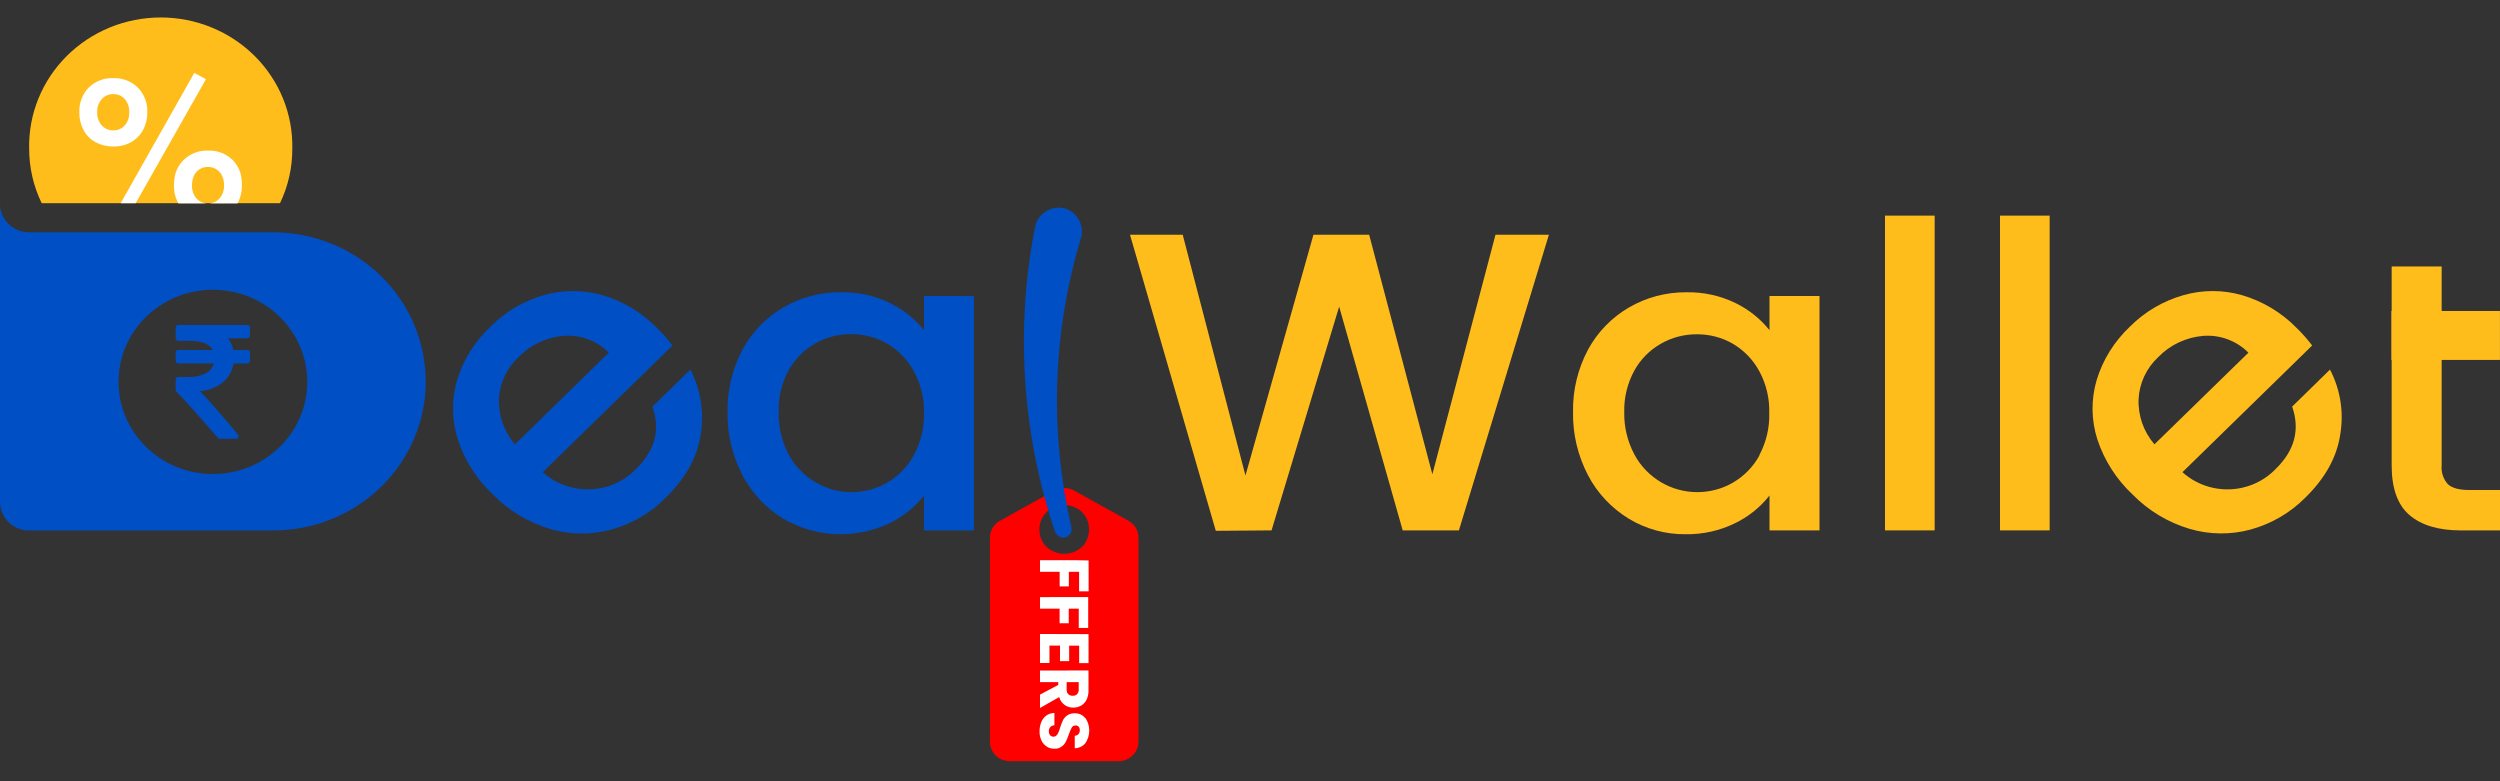
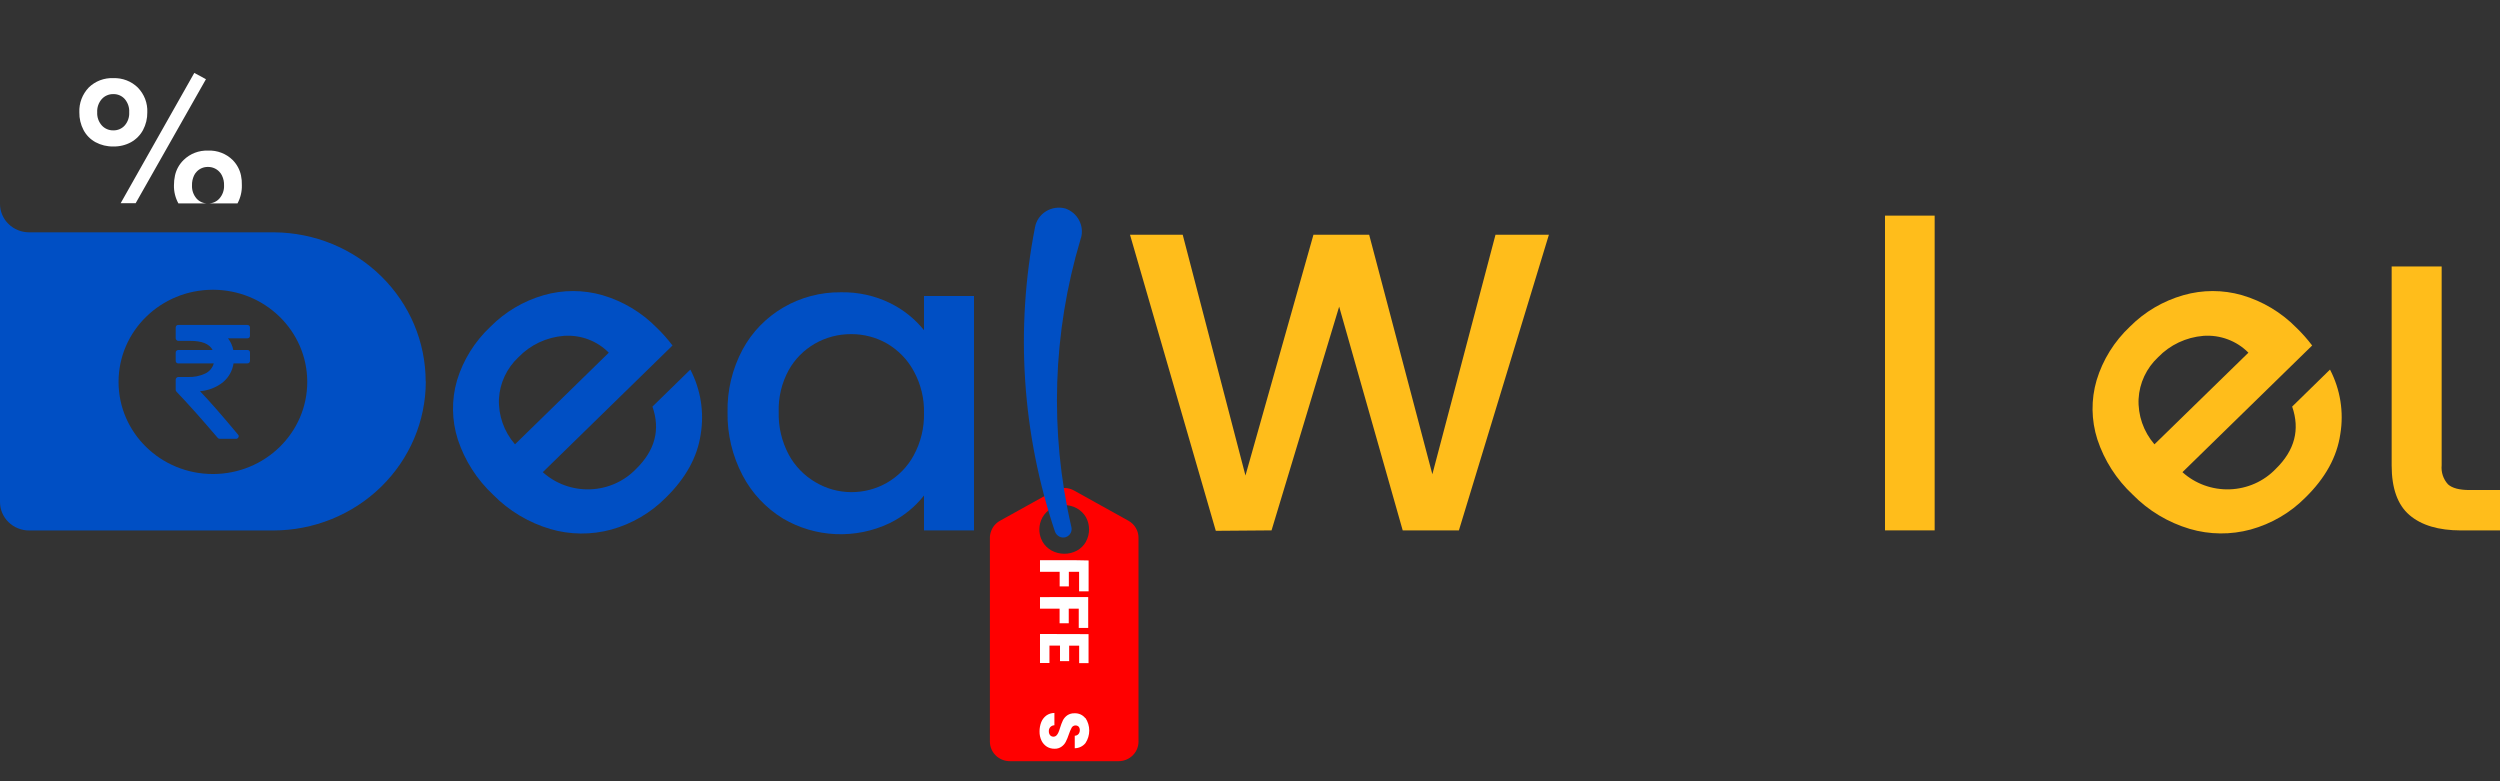
<svg xmlns="http://www.w3.org/2000/svg" width="160" height="50" viewBox="0 0 160 50" fill="none">
  <rect x="0" y="0" width="160" height="50" fill="#333333" stroke="none" />
  <path d="M72.221 33.328L68.746 31.397C68.482 31.248 68.171 31.198 67.872 31.256C67.734 31.282 67.601 31.329 67.478 31.397L66.112 32.156L64 33.328C63.736 33.474 63.535 33.708 63.434 33.988C63.38 34.124 63.352 34.269 63.353 34.416V47.466C63.353 47.797 63.488 48.115 63.728 48.35C63.968 48.584 64.294 48.716 64.633 48.716H71.584C71.923 48.716 72.249 48.584 72.489 48.35C72.729 48.115 72.864 47.797 72.864 47.466V34.416C72.865 34.195 72.805 33.978 72.692 33.787C72.579 33.596 72.417 33.438 72.221 33.328ZM69.501 34.672C69.367 34.906 69.171 35.1 68.934 35.234C68.684 35.371 68.402 35.442 68.115 35.441C67.827 35.44 67.544 35.368 67.293 35.231C67.056 35.097 66.859 34.904 66.723 34.672C66.684 34.602 66.65 34.528 66.621 34.453C66.554 34.272 66.519 34.081 66.518 33.888C66.518 33.614 66.588 33.344 66.723 33.103C66.857 32.868 67.054 32.672 67.293 32.538C67.543 32.397 67.827 32.324 68.115 32.328C68.396 32.324 68.672 32.394 68.916 32.529C69.16 32.665 69.362 32.862 69.501 33.1C69.631 33.341 69.7 33.609 69.7 33.881C69.7 34.154 69.631 34.422 69.501 34.663V34.672Z" fill="#FF0000" />
  <path d="M68.8 35.853H66.56V36.594H67.818V37.531H68.406V36.594H69.062V37.844H69.671V35.869L68.8 35.853Z" fill="white" />
  <path d="M66.56 38.215V38.953H67.814V39.891H68.4V38.953H69.04V40.187H69.645V38.212L66.56 38.215Z" fill="white" />
  <path d="M66.56 40.575V42.434H67.165V41.319H67.84V42.312H68.426V41.322H69.066V42.441H69.667V40.584L66.56 40.575Z" fill="white" />
-   <path d="M66.56 42.916V43.656H67.731V43.831L66.56 44.456V45.312L67.789 44.612C67.839 44.808 67.955 44.981 68.118 45.103C68.281 45.226 68.482 45.291 68.688 45.288C68.862 45.289 69.033 45.246 69.184 45.163C69.339 45.074 69.463 44.943 69.539 44.784C69.631 44.589 69.674 44.374 69.664 44.159V42.909L66.56 42.916ZM69.037 44.116C69.042 44.172 69.036 44.228 69.019 44.282C69.001 44.336 68.972 44.386 68.934 44.428C68.897 44.462 68.854 44.489 68.806 44.506C68.758 44.523 68.707 44.531 68.656 44.528C68.604 44.531 68.551 44.524 68.502 44.507C68.452 44.49 68.407 44.463 68.368 44.428C68.33 44.386 68.302 44.336 68.284 44.282C68.267 44.228 68.26 44.172 68.266 44.116V43.656H69.037V44.116Z" fill="white" />
  <path d="M69.459 45.963C69.38 45.861 69.277 45.78 69.159 45.725C69.041 45.671 68.911 45.645 68.781 45.65C68.611 45.641 68.444 45.687 68.304 45.781C68.189 45.863 68.095 45.97 68.029 46.094C67.956 46.25 67.895 46.41 67.846 46.575C67.816 46.681 67.778 46.786 67.734 46.888C67.704 46.956 67.662 47.018 67.61 47.072C67.582 47.098 67.549 47.118 67.514 47.131C67.478 47.144 67.44 47.149 67.402 47.147C67.363 47.145 67.326 47.136 67.292 47.119C67.258 47.102 67.228 47.079 67.203 47.05C67.148 46.976 67.121 46.885 67.126 46.794C67.122 46.699 67.155 46.606 67.219 46.534C67.253 46.498 67.293 46.469 67.338 46.449C67.383 46.429 67.432 46.417 67.482 46.416V45.628C67.294 45.63 67.111 45.688 66.96 45.797C66.817 45.906 66.706 46.051 66.64 46.216C66.566 46.406 66.529 46.609 66.531 46.813C66.526 47.017 66.57 47.221 66.659 47.406C66.736 47.563 66.855 47.696 67.005 47.791C67.15 47.878 67.318 47.922 67.488 47.919C67.651 47.926 67.811 47.879 67.942 47.784C68.056 47.703 68.149 47.596 68.211 47.472C68.288 47.319 68.353 47.16 68.406 46.997C68.454 46.848 68.515 46.704 68.589 46.566C68.611 46.529 68.641 46.498 68.677 46.474C68.713 46.451 68.754 46.436 68.796 46.43C68.839 46.424 68.883 46.428 68.924 46.441C68.965 46.455 69.003 46.477 69.034 46.506C69.084 46.568 69.11 46.646 69.107 46.725C69.111 46.816 69.081 46.906 69.024 46.978C68.994 47.012 68.958 47.039 68.916 47.058C68.875 47.077 68.83 47.087 68.784 47.087V47.888C68.916 47.886 69.046 47.856 69.164 47.799C69.283 47.742 69.387 47.66 69.469 47.559C69.628 47.32 69.712 47.04 69.712 46.755C69.712 46.469 69.628 46.19 69.469 45.95L69.459 45.963Z" fill="white" />
  <path d="M44.182 23.653L41.757 26.022C42.271 27.497 41.923 28.825 40.714 30.006C39.949 30.806 38.891 31.277 37.771 31.317C36.652 31.357 35.562 30.962 34.739 30.219L43.04 22.112C42.73 21.702 42.388 21.317 42.016 20.959C41.063 19.991 39.871 19.278 38.554 18.891C37.328 18.539 36.025 18.539 34.8 18.891C33.503 19.263 32.328 19.959 31.389 20.909C30.382 21.854 29.644 23.039 29.248 24.347C28.89 25.584 28.907 26.897 29.299 28.125C29.742 29.471 30.52 30.689 31.565 31.669C32.57 32.689 33.826 33.442 35.213 33.856C36.484 34.229 37.838 34.242 39.117 33.894C40.443 33.527 41.646 32.824 42.605 31.856C43.885 30.606 44.632 29.252 44.845 27.794C45.078 26.38 44.846 24.93 44.182 23.653ZM31.933 25.528C31.986 24.515 32.434 23.561 33.184 22.859C33.945 22.07 34.977 21.584 36.083 21.494C36.615 21.456 37.149 21.533 37.646 21.719C38.144 21.906 38.594 22.197 38.963 22.572L32.96 28.437C32.254 27.623 31.887 26.579 31.933 25.512V25.528Z" fill="#004FC4" />
  <path d="M59.136 18.944V21.131C58.554 20.408 57.817 19.818 56.976 19.403C55.995 18.922 54.908 18.683 53.811 18.706C52.519 18.693 51.248 19.028 50.138 19.675C49.028 20.323 48.123 21.257 47.523 22.375C46.865 23.609 46.535 24.984 46.563 26.375C46.538 27.779 46.868 29.168 47.523 30.419C48.117 31.559 49.017 32.519 50.128 33.197C51.148 33.794 52.304 34.134 53.492 34.184C54.68 34.234 55.862 33.994 56.931 33.484C57.795 33.065 58.549 32.459 59.136 31.712V33.944H62.336V18.944H59.136ZM58.48 29.141C58.085 29.869 57.491 30.477 56.765 30.897C56.072 31.293 55.283 31.5 54.48 31.497C53.679 31.494 52.893 31.277 52.208 30.872C51.473 30.446 50.873 29.83 50.477 29.091C50.03 28.25 49.81 27.312 49.837 26.366C49.807 25.434 50.027 24.51 50.477 23.687C50.868 22.985 51.447 22.4 52.152 21.994C52.857 21.589 53.662 21.378 54.48 21.384C55.283 21.381 56.072 21.588 56.765 21.984C57.492 22.408 58.085 23.019 58.48 23.75C58.933 24.578 59.159 25.506 59.136 26.444C59.155 27.382 58.929 28.311 58.48 29.141Z" fill="#004FC4" />
  <path d="M95.712 15.022L91.671 30.353L87.626 15.022H84.061L79.709 30.434L75.693 15.022H72.32L77.811 33.972L81.379 33.944L85.706 19.625L89.773 33.944H93.37L99.13 15.022H95.712Z" fill="#FFBD1B" />
-   <path d="M113.248 18.944V21.131C112.668 20.407 111.93 19.816 111.088 19.403C110.107 18.922 109.021 18.683 107.923 18.706C106.631 18.695 105.361 19.032 104.252 19.679C103.143 20.326 102.238 21.259 101.635 22.375C100.977 23.609 100.647 24.984 100.675 26.375C100.65 27.779 100.98 29.168 101.635 30.419C102.23 31.559 103.132 32.519 104.243 33.197C105.331 33.857 106.588 34.202 107.869 34.191C108.971 34.209 110.061 33.967 111.046 33.484C111.909 33.066 112.663 32.46 113.248 31.712V33.944H116.448V18.944H113.248ZM112.608 29.141C112.213 29.869 111.619 30.477 110.893 30.897C110.201 31.293 109.414 31.5 108.612 31.497C107.811 31.494 107.025 31.282 106.336 30.881C105.603 30.455 105.004 29.838 104.608 29.1C104.158 28.26 103.932 27.323 103.952 26.375C103.928 25.442 104.155 24.519 104.608 23.697C104.999 22.995 105.577 22.41 106.282 22.005C106.986 21.599 107.79 21.388 108.608 21.394C109.411 21.39 110.2 21.597 110.893 21.994C111.612 22.417 112.2 23.024 112.592 23.75C113.041 24.578 113.261 25.507 113.232 26.444C113.258 27.381 113.037 28.31 112.592 29.141H112.608Z" fill="#FFBD1B" />
  <path d="M120.64 13.8V33.944H123.818V13.8H120.64Z" fill="#FFBD1B" />
-   <path d="M128 13.8V33.944H131.178V13.8H128Z" fill="#FFBD1B" />
  <path d="M149.12 23.653L146.698 26.022C147.21 27.497 146.861 28.825 145.651 30.006C144.887 30.806 143.829 31.277 142.709 31.317C141.589 31.357 140.499 30.962 139.677 30.219L147.978 22.112C147.668 21.702 147.326 21.317 146.954 20.959C146.001 19.991 144.808 19.278 143.491 18.891C142.266 18.539 140.963 18.539 139.738 18.891C138.44 19.261 137.262 19.953 136.32 20.9C135.314 21.845 134.577 23.03 134.182 24.337C133.821 25.576 133.837 26.89 134.23 28.119C134.673 29.466 135.453 30.684 136.499 31.662C137.503 32.684 138.757 33.437 140.144 33.85C141.416 34.223 142.769 34.236 144.048 33.888C145.375 33.52 146.58 32.818 147.539 31.85C148.819 30.6 149.566 29.246 149.779 27.787C150.014 26.376 149.783 24.928 149.12 23.653ZM136.87 25.528C136.924 24.515 137.371 23.561 138.122 22.859C138.882 22.071 139.913 21.585 141.018 21.494C141.549 21.456 142.083 21.533 142.581 21.72C143.078 21.906 143.528 22.197 143.898 22.572L137.885 28.437C137.182 27.622 136.82 26.577 136.87 25.512V25.528Z" fill="#FFBD1B" />
-   <path d="M18.707 9.503C18.715 10.714 18.446 11.911 17.92 13.006H2.669C2.137 11.912 1.863 10.715 1.866 9.503C1.844 8.41 2.045 7.323 2.459 6.307C2.872 5.29 3.489 4.365 4.273 3.584C5.057 2.803 5.993 2.183 7.025 1.759C8.058 1.336 9.167 1.118 10.286 1.118C11.406 1.118 12.515 1.336 13.547 1.759C14.58 2.183 15.516 2.803 16.3 3.584C17.084 4.365 17.701 5.29 18.114 6.307C18.527 7.323 18.729 8.41 18.707 9.503Z" fill="#FFBD1B" />
  <path d="M15.424 11.228C15.345 10.856 15.16 10.514 14.89 10.241C14.685 10.039 14.44 9.88 14.169 9.777C13.899 9.673 13.609 9.625 13.319 9.638C13.029 9.627 12.739 9.674 12.47 9.778C12.2 9.882 11.955 10.04 11.751 10.241C11.473 10.511 11.282 10.854 11.2 11.228C11.155 11.434 11.132 11.643 11.133 11.853C11.123 12.259 11.221 12.661 11.418 13.019H13.309C13.171 13.023 13.034 12.997 12.908 12.943C12.782 12.889 12.669 12.808 12.579 12.706C12.377 12.471 12.273 12.17 12.288 11.863C12.281 11.648 12.325 11.434 12.416 11.238C12.456 11.149 12.511 11.068 12.579 10.997C12.67 10.896 12.783 10.816 12.909 10.762C13.035 10.708 13.171 10.681 13.309 10.684C13.447 10.682 13.584 10.709 13.71 10.763C13.837 10.817 13.95 10.897 14.042 10.997C14.111 11.067 14.167 11.149 14.208 11.238C14.302 11.433 14.347 11.647 14.339 11.863C14.353 12.171 14.247 12.472 14.042 12.706C13.951 12.808 13.838 12.889 13.711 12.943C13.584 12.997 13.447 13.023 13.309 13.019H15.2C15.393 12.66 15.489 12.259 15.479 11.853C15.485 11.644 15.467 11.434 15.424 11.228ZM12.435 4.666L8.726 11.228L7.722 13.006H8.682L9.69 11.228L13.181 5.069L12.435 4.666ZM8.819 5.603C8.615 5.403 8.37 5.245 8.1 5.142C7.83 5.038 7.541 4.99 7.251 5C6.961 4.988 6.671 5.035 6.401 5.138C6.13 5.242 5.885 5.399 5.68 5.6C5.477 5.812 5.319 6.062 5.216 6.335C5.112 6.607 5.066 6.897 5.078 7.188C5.07 7.583 5.163 7.974 5.347 8.325C5.519 8.651 5.785 8.92 6.112 9.1C6.461 9.287 6.853 9.382 7.251 9.375C7.648 9.383 8.04 9.289 8.387 9.1C8.712 8.917 8.977 8.649 9.152 8.325C9.339 7.974 9.433 7.583 9.427 7.188C9.44 6.897 9.393 6.607 9.289 6.335C9.184 6.063 9.024 5.814 8.819 5.603ZM7.981 8.031C7.89 8.133 7.778 8.213 7.652 8.267C7.526 8.321 7.389 8.347 7.251 8.344C7.113 8.346 6.976 8.32 6.85 8.266C6.724 8.212 6.61 8.132 6.518 8.031C6.311 7.799 6.204 7.496 6.221 7.188C6.203 6.876 6.31 6.571 6.518 6.335C6.61 6.234 6.724 6.154 6.85 6.1C6.976 6.046 7.113 6.02 7.251 6.022C7.389 6.019 7.526 6.045 7.652 6.099C7.778 6.153 7.89 6.233 7.981 6.335C8.185 6.573 8.288 6.878 8.269 7.188C8.287 7.495 8.184 7.797 7.981 8.031Z" fill="white" />
  <path fill-rule="evenodd" clip-rule="evenodd" d="M27.251 24.409C27.251 26.94 26.222 29.366 24.39 31.156C22.558 32.945 20.073 33.95 17.482 33.95H1.866C1.621 33.951 1.378 33.904 1.152 33.812C0.926 33.721 0.72 33.587 0.547 33.419C0.373 33.249 0.236 33.049 0.142 32.828C0.048 32.607 0 32.37 0 32.131V13.05C0 13.289 0.048 13.526 0.142 13.747C0.236 13.968 0.373 14.168 0.547 14.337C0.72 14.506 0.926 14.64 1.152 14.731C1.378 14.822 1.621 14.869 1.866 14.869H17.546C20.124 14.887 22.591 15.9 24.407 17.688C26.224 19.475 27.242 21.891 27.242 24.409H27.251ZM13.626 30.337C16.96 30.337 19.664 27.697 19.664 24.441C19.664 21.184 16.96 18.544 13.626 18.544C10.291 18.544 7.587 21.184 7.587 24.441C7.587 27.697 10.291 30.337 13.626 30.337ZM15.903 22.411C15.924 22.419 15.943 22.431 15.959 22.447C15.973 22.463 15.984 22.482 15.992 22.502C15.999 22.523 16.002 22.544 16 22.566V23.094C16 23.115 15.997 23.136 15.989 23.156C15.981 23.175 15.969 23.193 15.953 23.208C15.938 23.224 15.92 23.235 15.9 23.244C15.88 23.252 15.859 23.256 15.837 23.256H14.947C14.878 23.728 14.635 24.16 14.262 24.469C13.844 24.797 13.335 24.995 12.8 25.037C13.391 25.65 14.202 26.575 15.232 27.812C15.257 27.835 15.273 27.865 15.277 27.897C15.281 27.93 15.273 27.963 15.255 27.991C15.242 28.02 15.221 28.045 15.193 28.062C15.166 28.079 15.133 28.087 15.101 28.084H14.067C14.041 28.085 14.016 28.08 13.992 28.069C13.969 28.058 13.948 28.042 13.933 28.022C12.851 26.755 11.971 25.77 11.293 25.066C11.277 25.051 11.265 25.034 11.257 25.014C11.249 24.995 11.245 24.974 11.245 24.953V24.294C11.245 24.272 11.25 24.251 11.258 24.231C11.267 24.211 11.28 24.193 11.296 24.178C11.327 24.147 11.37 24.129 11.415 24.128H12.01C12.398 24.145 12.785 24.069 13.136 23.906C13.269 23.843 13.386 23.752 13.48 23.64C13.574 23.529 13.642 23.399 13.68 23.259H11.415C11.392 23.26 11.37 23.256 11.348 23.248C11.328 23.241 11.309 23.228 11.293 23.213C11.277 23.197 11.264 23.179 11.256 23.158C11.248 23.138 11.244 23.116 11.245 23.094V22.566C11.244 22.544 11.248 22.522 11.256 22.501C11.264 22.481 11.277 22.462 11.293 22.447C11.309 22.431 11.328 22.419 11.348 22.411C11.37 22.403 11.392 22.399 11.415 22.4H13.607C13.404 22.01 12.93 21.816 12.186 21.816H11.415C11.392 21.816 11.37 21.811 11.35 21.803C11.329 21.794 11.311 21.781 11.296 21.765C11.28 21.751 11.267 21.733 11.258 21.713C11.25 21.693 11.245 21.672 11.245 21.65V20.962C11.244 20.94 11.248 20.918 11.256 20.897C11.264 20.876 11.277 20.857 11.293 20.84C11.309 20.826 11.328 20.814 11.349 20.806C11.37 20.799 11.392 20.796 11.415 20.797H15.827C15.85 20.796 15.872 20.799 15.893 20.806C15.914 20.814 15.933 20.826 15.949 20.84C15.965 20.857 15.977 20.876 15.986 20.897C15.994 20.918 15.998 20.94 15.997 20.962V21.491C15.998 21.512 15.994 21.534 15.985 21.555C15.977 21.575 15.965 21.594 15.949 21.609C15.933 21.624 15.914 21.636 15.893 21.643C15.872 21.651 15.85 21.654 15.827 21.653H14.592C14.762 21.873 14.878 22.129 14.931 22.4H15.837C15.859 22.399 15.882 22.403 15.903 22.411Z" fill="#004FC4" />
  <path d="M158.048 31.362C157.408 31.362 156.938 31.241 156.669 30.994C156.521 30.83 156.408 30.638 156.339 30.43C156.27 30.222 156.245 30.002 156.266 29.784V17.053H153.066V29.784C153.066 31.253 153.446 32.313 154.208 32.965C154.97 33.618 156.066 33.945 157.498 33.947H160V31.362H158.048Z" fill="#FFBD1B" />
-   <path d="M153.056 19.903V23.035H159.997V19.903H153.056Z" fill="#FFBD1B" />
  <path d="M68.186 13.344C67.977 13.287 67.758 13.274 67.543 13.306C67.329 13.337 67.123 13.411 66.94 13.525C66.757 13.638 66.6 13.787 66.479 13.963C66.359 14.139 66.277 14.338 66.24 14.547C64.968 21.043 65.409 27.747 67.52 34.031C67.572 34.165 67.672 34.276 67.802 34.344C67.864 34.376 67.931 34.395 68.001 34.401C68.071 34.407 68.141 34.399 68.208 34.378C68.344 34.331 68.456 34.236 68.522 34.111C68.588 33.986 68.602 33.841 68.563 33.706C67.162 27.625 67.366 21.296 69.155 15.312C69.155 15.287 69.155 15.262 69.181 15.238C69.291 14.857 69.249 14.451 69.064 14.1C68.88 13.748 68.566 13.478 68.186 13.344Z" fill="#004FC4" />
</svg>